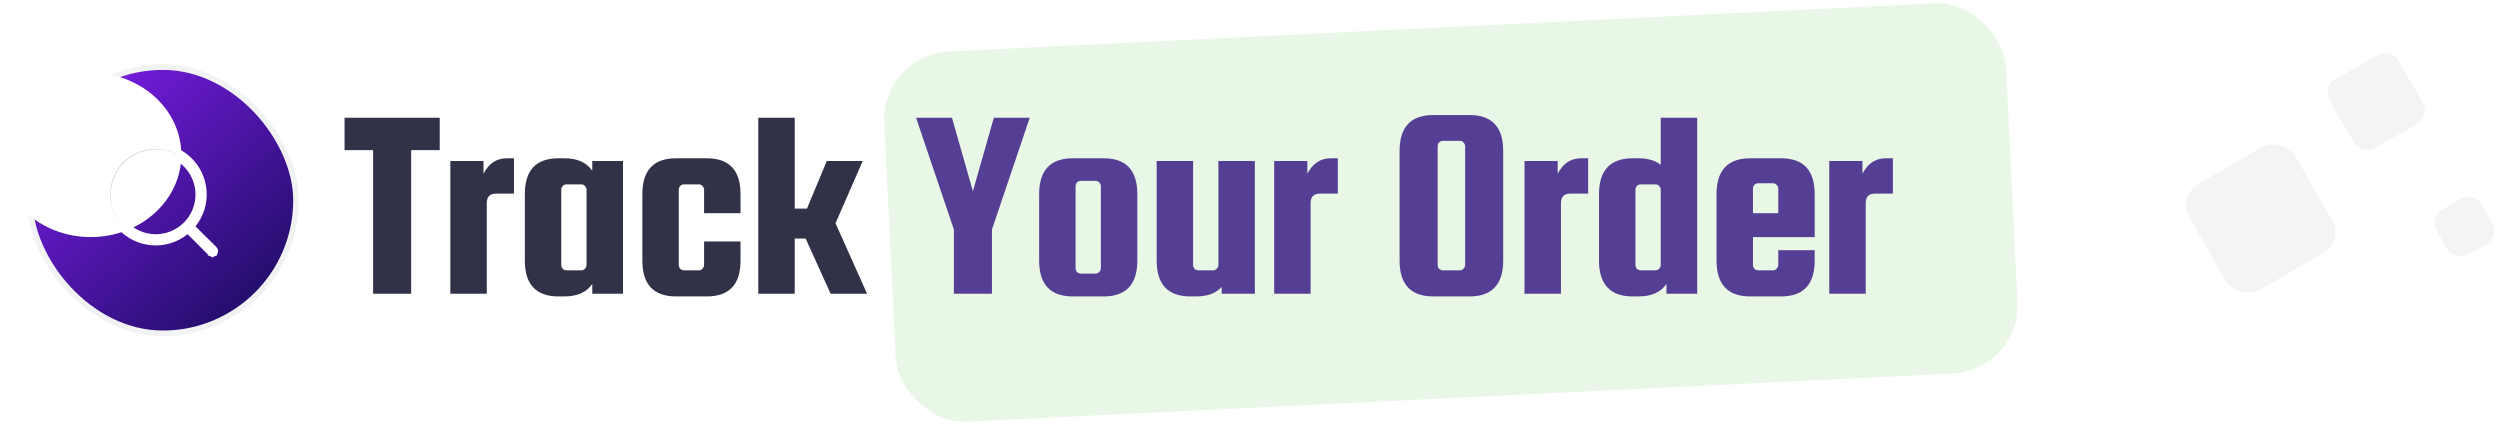
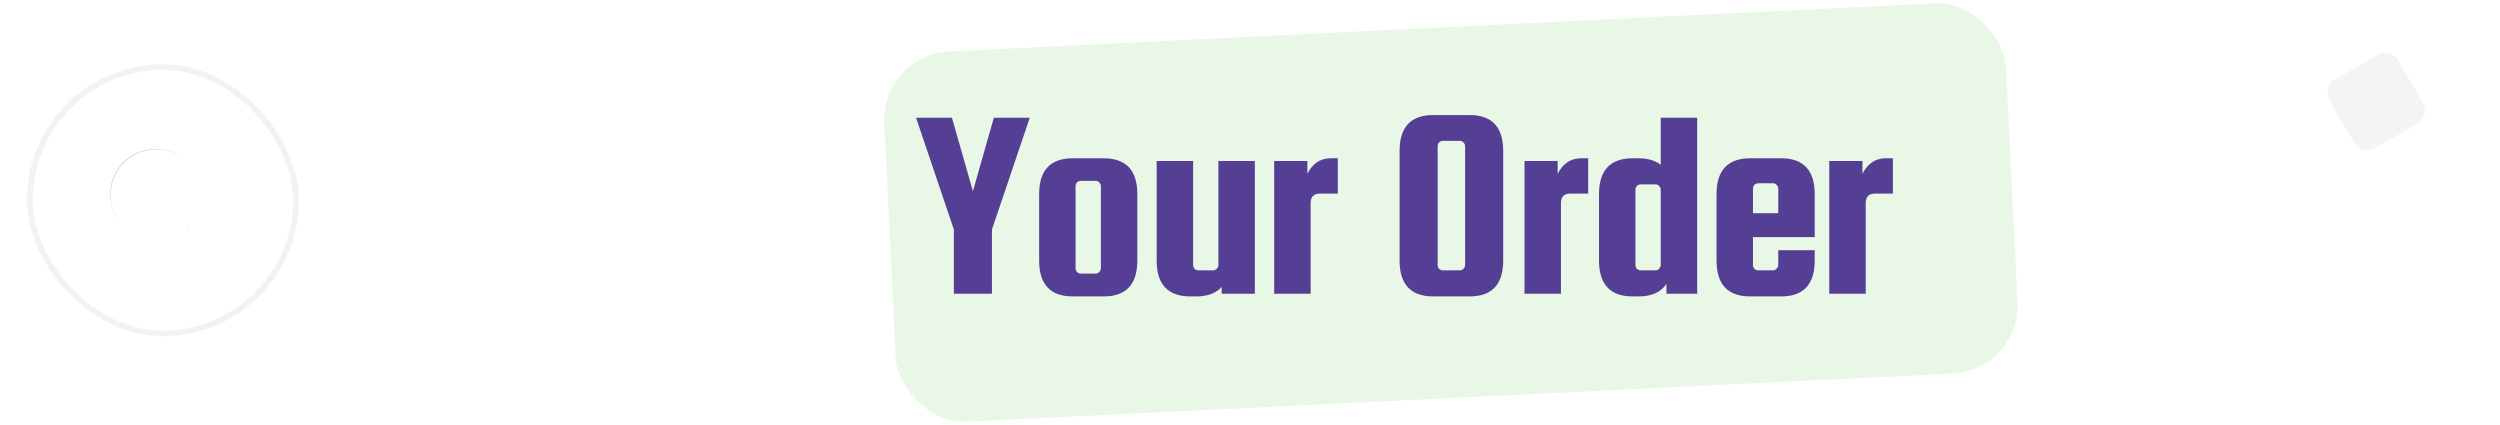
<svg xmlns="http://www.w3.org/2000/svg" fill="none" viewBox="31.83 5.44 294.17 50">
-   <path d="M72.372 23.104V19.296H83.572V23.104H80.212V40H75.732V23.104H72.372ZM91.475 24.064H92.307V28.224H90.195C89.469 28.224 89.107 28.597 89.107 29.344V40H84.819V24.384H88.723V25.888C89.341 24.672 90.259 24.064 91.475 24.064ZM101.521 24.384H105.137V40H101.521V38.848C100.86 39.829 99.761 40.32 98.225 40.32H97.553C94.908 40.32 93.585 38.912 93.585 36.096V28.288C93.585 25.472 94.908 24.064 97.553 24.064H98.225C99.761 24.064 100.86 24.555 101.521 25.536V24.384ZM100.849 36.608V27.776C100.849 27.605 100.785 27.456 100.657 27.328C100.55 27.2 100.412 27.136 100.241 27.136H98.481C98.31 27.136 98.161 27.2 98.033 27.328C97.926 27.456 97.873 27.605 97.873 27.776V36.608C97.873 36.779 97.926 36.928 98.033 37.056C98.161 37.184 98.31 37.248 98.481 37.248H100.241C100.412 37.248 100.55 37.184 100.657 37.056C100.785 36.928 100.849 36.779 100.849 36.608ZM118.966 30.528H114.678V27.776C114.678 27.605 114.614 27.456 114.486 27.328C114.379 27.2 114.24 27.136 114.07 27.136H112.31C112.139 27.136 111.99 27.2 111.862 27.328C111.755 27.456 111.702 27.605 111.702 27.776V36.608C111.702 36.779 111.755 36.928 111.862 37.056C111.99 37.184 112.139 37.248 112.31 37.248H114.07C114.24 37.248 114.379 37.184 114.486 37.056C114.614 36.928 114.678 36.779 114.678 36.608V33.856H118.966V36.096C118.966 38.912 117.643 40.32 114.998 40.32H111.382C108.736 40.32 107.414 38.912 107.414 36.096V28.288C107.414 25.472 108.736 24.064 111.382 24.064H114.998C117.643 24.064 118.966 25.472 118.966 28.288V30.528ZM133.343 24.384L130.143 31.712L133.855 40H129.567L126.623 33.504H125.343V40H121.055V19.296H125.343V29.984H126.783L129.119 24.384H133.343Z" fill="#313247" />
  <path d="M152.998 19.296L148.55 32.448V40H144.07V32.448L139.622 19.296H143.846L146.31 27.936L148.774 19.296H152.998ZM165.656 28.288V36.096C165.656 38.912 164.333 40.32 161.688 40.32H158.072C155.426 40.32 154.104 38.912 154.104 36.096V28.288C154.104 25.472 155.426 24.064 158.072 24.064H161.688C164.333 24.064 165.656 25.472 165.656 28.288ZM161.368 36.992V27.36C161.368 27.189 161.304 27.04 161.176 26.912C161.069 26.784 160.93 26.72 160.76 26.72H159C158.829 26.72 158.68 26.784 158.552 26.912C158.445 27.04 158.392 27.189 158.392 27.36V36.992C158.392 37.163 158.445 37.312 158.552 37.44C158.68 37.568 158.829 37.632 159 37.632H160.76C160.93 37.632 161.069 37.568 161.176 37.44C161.304 37.312 161.368 37.163 161.368 36.992ZM175.197 24.384H179.485V40H175.581V39.2C174.919 39.947 173.917 40.32 172.573 40.32H171.901C169.255 40.32 167.933 38.912 167.933 36.096V24.384H172.221V36.608C172.221 36.779 172.274 36.928 172.381 37.056C172.509 37.184 172.658 37.248 172.829 37.248H174.589C174.759 37.248 174.898 37.184 175.005 37.056C175.133 36.928 175.197 36.779 175.197 36.608V24.384ZM188.417 24.064H189.249V28.224H187.137C186.412 28.224 186.049 28.597 186.049 29.344V40H181.761V24.384H185.665V25.888C186.284 24.672 187.201 24.064 188.417 24.064ZM208.708 23.2V36.096C208.708 38.912 207.386 40.32 204.74 40.32H200.484C197.839 40.32 196.516 38.912 196.516 36.096V23.2C196.516 20.384 197.839 18.976 200.484 18.976H204.74C207.386 18.976 208.708 20.384 208.708 23.2ZM204.228 36.608V22.656C204.228 22.485 204.164 22.336 204.036 22.208C203.93 22.08 203.791 22.016 203.62 22.016H201.604C201.434 22.016 201.284 22.08 201.156 22.208C201.05 22.336 200.996 22.485 200.996 22.656V36.608C200.996 36.779 201.05 36.928 201.156 37.056C201.284 37.184 201.434 37.248 201.604 37.248H203.62C203.791 37.248 203.93 37.184 204.036 37.056C204.164 36.928 204.228 36.779 204.228 36.608ZM217.872 24.064H218.704V28.224H216.592C215.867 28.224 215.504 28.597 215.504 29.344V40H211.216V24.384H215.12V25.888C215.739 24.672 216.656 24.064 217.872 24.064ZM224.622 24.064C225.71 24.064 226.585 24.32 227.246 24.832V19.296H231.534V40H227.918V38.848C227.257 39.829 226.158 40.32 224.622 40.32H223.95C221.305 40.32 219.982 38.912 219.982 36.096V28.288C219.982 25.472 221.305 24.064 223.95 24.064H224.622ZM227.246 36.608V27.776C227.246 27.605 227.182 27.456 227.054 27.328C226.948 27.2 226.809 27.136 226.638 27.136H224.878C224.708 27.136 224.558 27.2 224.43 27.328C224.324 27.456 224.27 27.605 224.27 27.776V36.608C224.27 36.779 224.324 36.928 224.43 37.056C224.558 37.184 224.708 37.248 224.878 37.248H226.638C226.809 37.248 226.948 37.184 227.054 37.056C227.182 36.928 227.246 36.779 227.246 36.608ZM241.395 24.064C244.041 24.064 245.363 25.472 245.363 28.288V33.344H238.099V36.608C238.099 36.779 238.153 36.928 238.259 37.056C238.387 37.184 238.537 37.248 238.707 37.248H240.467C240.638 37.248 240.777 37.184 240.883 37.056C241.011 36.928 241.075 36.779 241.075 36.608V34.88H245.363V36.096C245.363 38.912 244.041 40.32 241.395 40.32H237.779C235.134 40.32 233.811 38.912 233.811 36.096V28.288C233.811 25.472 235.134 24.064 237.779 24.064H241.395ZM238.099 30.528H241.075V27.648C241.075 27.477 241.011 27.328 240.883 27.2C240.777 27.072 240.638 27.008 240.467 27.008H238.707C238.537 27.008 238.387 27.072 238.259 27.2C238.153 27.328 238.099 27.477 238.099 27.648V30.528ZM253.733 24.064H254.565V28.224H252.453C251.728 28.224 251.365 28.597 251.365 29.344V40H247.077V24.384H250.981V25.888C251.6 24.672 252.517 24.064 253.733 24.064Z" fill="#5B33A4" />
  <rect opacity="0.1" x="135.488" y="11.887" width="132.157" height="43.611" rx="8" transform="rotate(-2.796 135.488 11.887)" fill="#23AD05" />
-   <rect x="288" y="28.527" width="14.402" height="14.402" rx="2.88" transform="rotate(-30 288 28.527)" fill="#F4F3F6" />
  <rect x="305.038" y="15.682" width="9.361" height="9.361" rx="1.8" transform="rotate(-30 305.038 15.682)" fill="#F4F3F6" />
-   <rect x="317.64" y="30.984" width="6.121" height="6.121" rx="1.8" transform="rotate(-30 317.64 30.984)" fill="#F4F3F6" />
-   <rect x="35.333" y="13.333" width="31.333" height="31.333" rx="15.667" fill="url(#paint0_linear_2829_61897)">
-   </rect>
  <rect x="35.333" y="13.333" width="31.333" height="31.333" rx="15.667" stroke="#F1F2F3" stroke-width="0.667">
  </rect>
  <g filter="url(#filter0_f_2829_61897)">
-     <ellipse cx="42.5" cy="23.667" rx="10.667" ry="9.667" fill="white" />
-   </g>
+     </g>
  <path d="M54.573 31.865L54.385 32.099L54.598 32.31L57.069 34.76C57.127 34.822 57.16 34.904 57.16 34.99C57.16 35.076 57.127 35.158 57.068 35.22C57.037 35.251 57.001 35.275 56.961 35.291L57.089 35.599L56.961 35.291C56.92 35.308 56.877 35.317 56.833 35.317C56.789 35.317 56.745 35.308 56.705 35.291L56.577 35.599L56.705 35.291C56.664 35.275 56.627 35.25 56.596 35.218L56.595 35.218L54.142 32.764L53.931 32.553L53.698 32.74C52.567 33.647 51.132 34.086 49.688 33.967C48.243 33.848 46.9 33.18 45.932 32.101C44.965 31.022 44.448 29.613 44.488 28.164C44.527 26.716 45.121 25.337 46.145 24.312C47.17 23.288 48.549 22.694 49.997 22.655C51.446 22.615 52.855 23.132 53.934 24.099C55.013 25.067 55.681 26.41 55.8 27.855C55.919 29.299 55.48 30.734 54.573 31.865ZM47.388 32.491C48.211 33.04 49.177 33.333 50.166 33.333C51.492 33.333 52.764 32.806 53.702 31.869C54.639 30.931 55.166 29.659 55.166 28.333C55.166 27.344 54.873 26.378 54.324 25.555C53.774 24.733 52.993 24.092 52.08 23.714C51.166 23.335 50.161 23.236 49.191 23.429C48.221 23.622 47.33 24.099 46.631 24.798C45.931 25.497 45.455 26.388 45.262 27.358C45.069 28.328 45.168 29.333 45.547 30.247C45.925 31.16 46.566 31.941 47.388 32.491Z" fill="#0C0C26" stroke="white" stroke-width="0.667" />
  <defs>
    <filter id="filter0_f_2829_61897" x="18.466" y="0.633" width="48.066" height="46.066" filterUnits="userSpaceOnUse" color-interpolation-filters="sRGB">
      <feFlood flood-opacity="0" result="BackgroundImageFix" />
      <feBlend mode="normal" in="SourceGraphic" in2="BackgroundImageFix" result="shape" />
      <feGaussianBlur stdDeviation="6.683" result="effect1_foregroundBlur_2829_61897" />
    </filter>
    <linearGradient id="paint0_linear_2829_61897" x1="38.833" y1="17" x2="61.833" y2="42.5" gradientUnits="userSpaceOnUse">
      <stop stop-color="#791CE3" />
      <stop offset="1" stop-color="#1F0D66" />
    </linearGradient>
  </defs>
</svg>